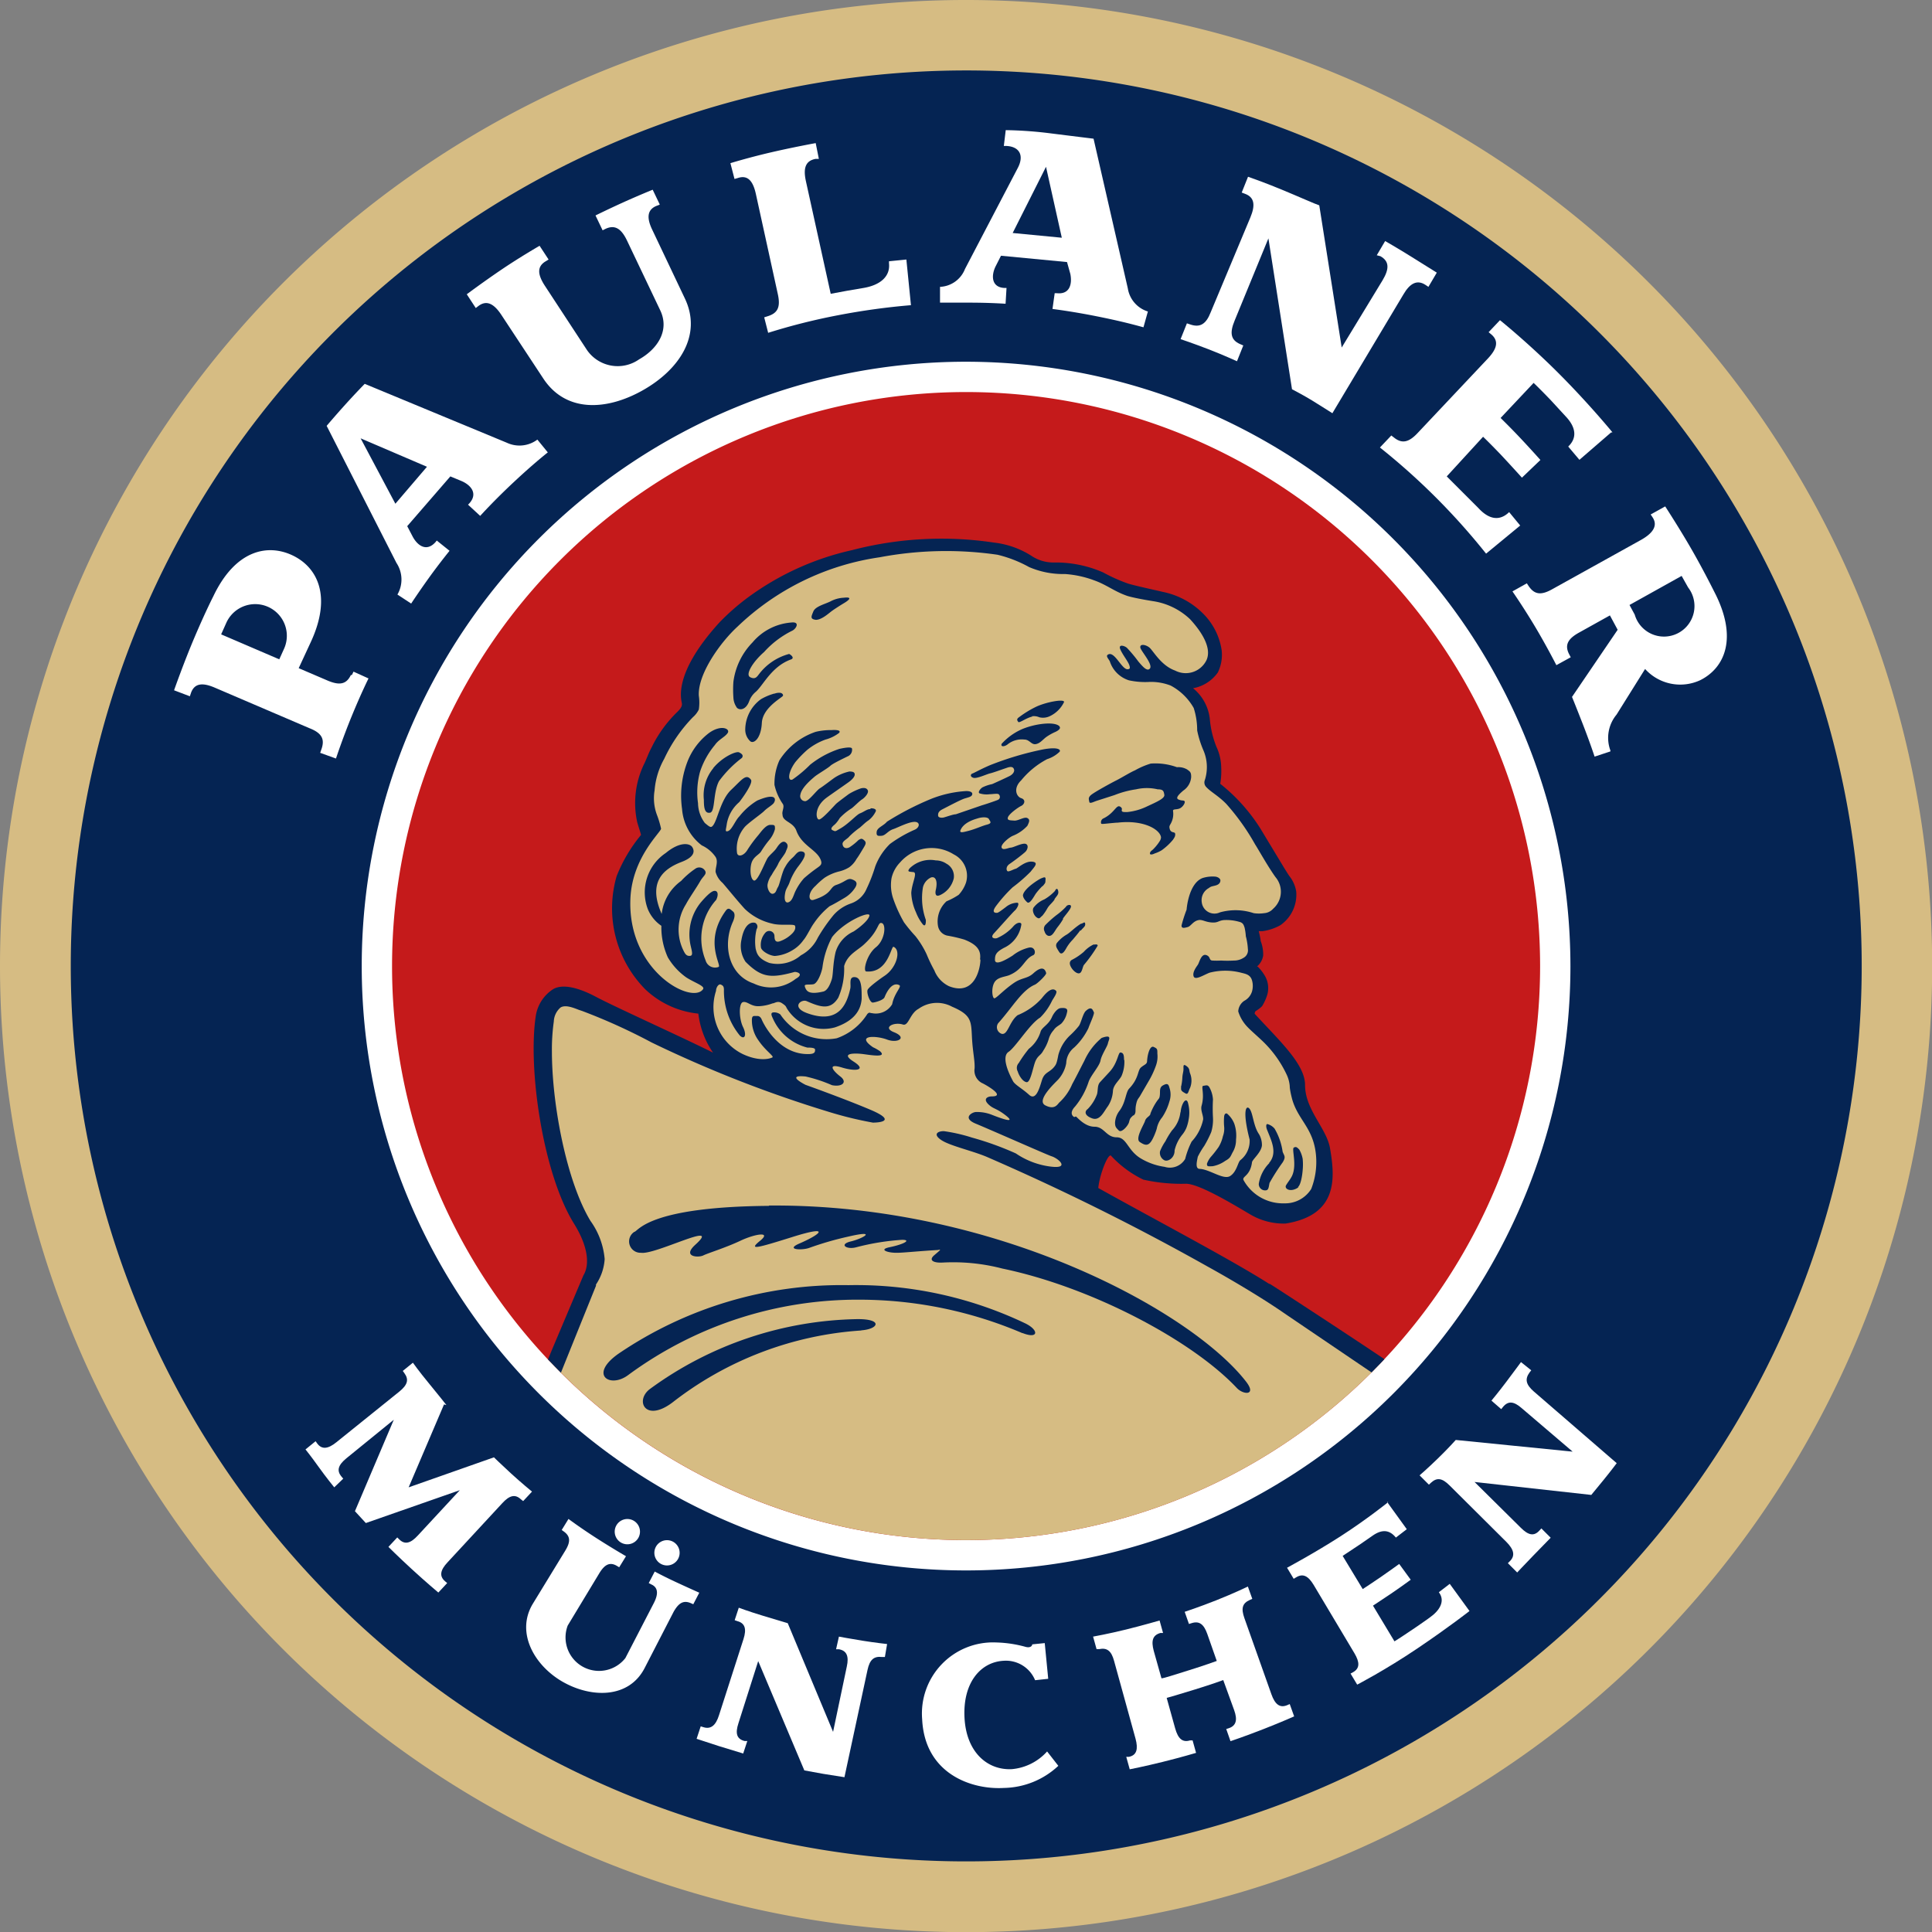
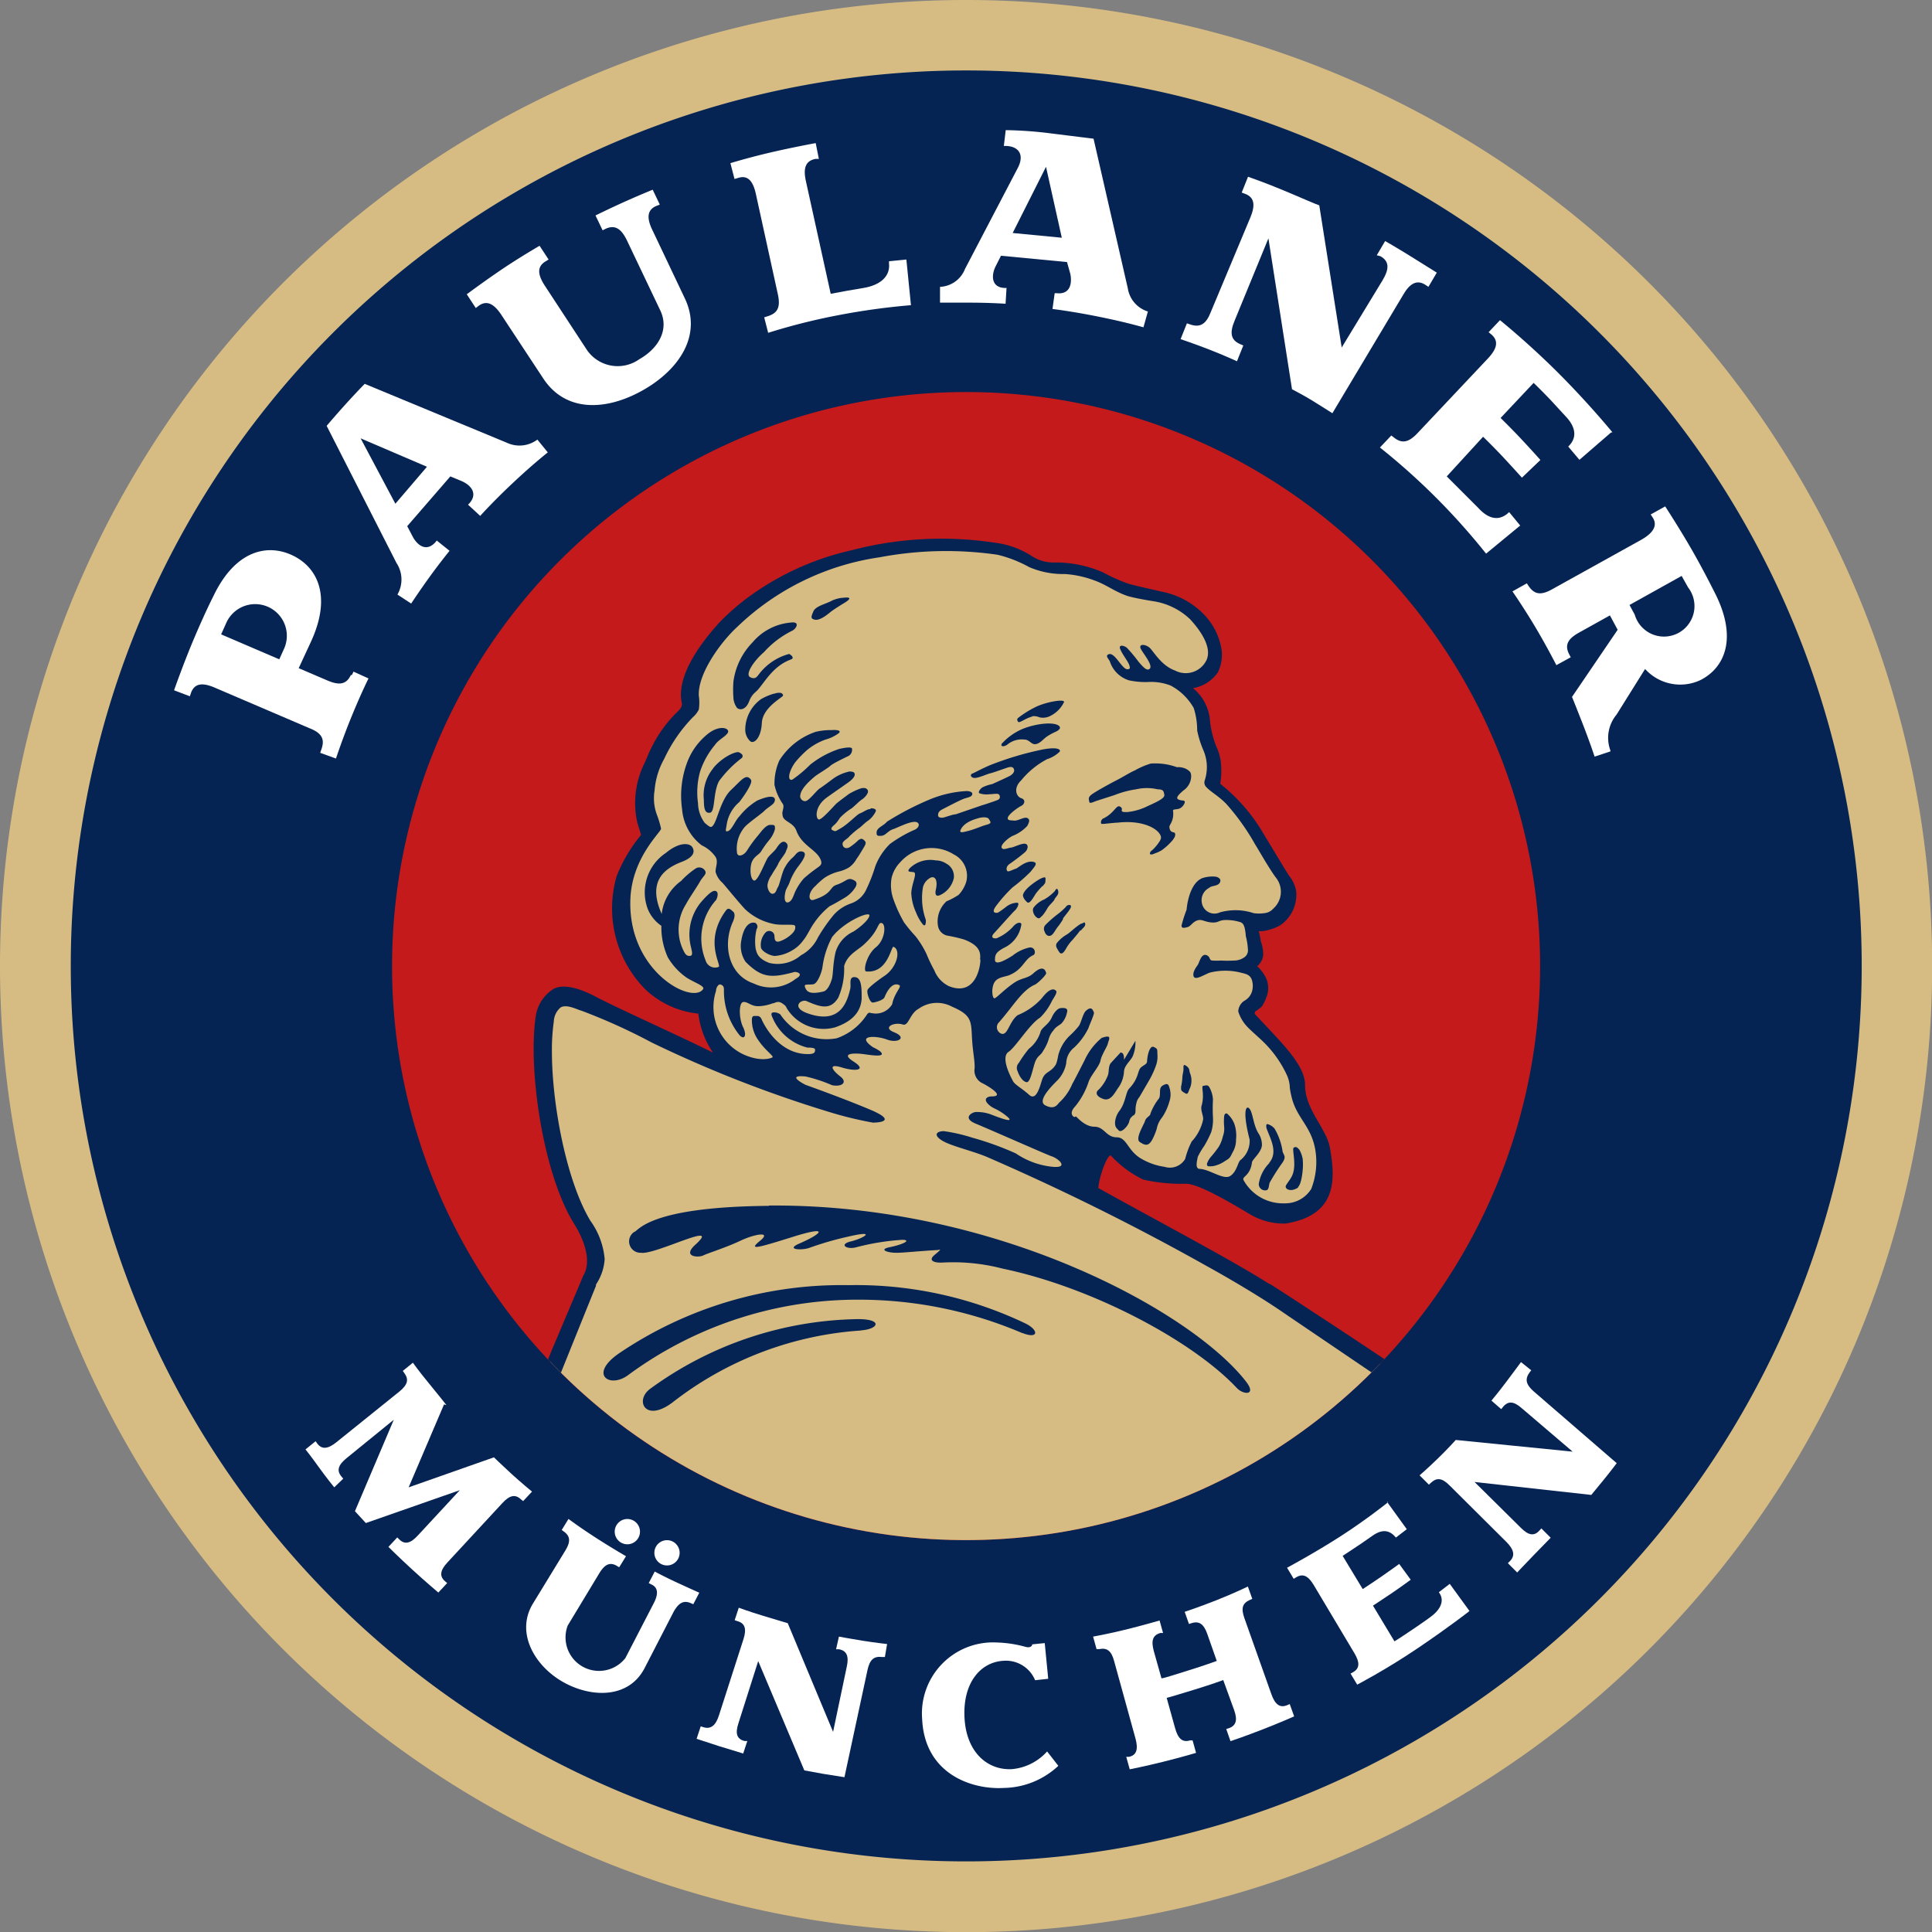
<svg xmlns="http://www.w3.org/2000/svg" viewBox="0 0 122.31 122.31">
  <rect x="0" y="0" width="122.31" height="122.31" fill="#808080" stroke="none" />
  <defs>
    <style>.a{fill:none;}.b{fill:#d6bc83;}.c{fill:#052453;}.d{fill:#fff;}.e{fill:#c51a1b;}.f{clip-path:url(#a);}</style>
    <clipPath id="a" transform="translate(-450.84 -450.84)">
      <path class="a" d="M475.66,512A36.34,36.34,0,1,0,512,475.66,36.34,36.34,0,0,0,475.66,512" />
    </clipPath>
  </defs>
  <title>Paulaner Brewery logo</title>
  <path class="b" d="M450.84,512A61.16,61.16,0,1,1,512,573.16,61.16,61.16,0,0,1,450.84,512" transform="translate(-450.84 -450.84)" />
  <path class="c" d="M455.32,512A56.69,56.69,0,1,1,512,568.68,56.68,56.68,0,0,1,455.32,512" transform="translate(-450.84 -450.84)" />
-   <path class="d" d="M512,473.74A38.26,38.26,0,1,0,550.26,512,38.3,38.3,0,0,0,512,473.74" transform="translate(-450.84 -450.84)" />
  <path class="e" d="M512,548.34A36.34,36.34,0,1,0,475.66,512,36.33,36.33,0,0,0,512,548.34" transform="translate(-450.84 -450.84)" />
  <g class="f">
    <path class="b" d="M512,548.75a36.65,36.65,0,0,0,26.53-11.34c-1.05-.74-6.93-4.57-7.61-5-1.61-1-4.29-2.49-7.12-4l-3.68-2-.23-.13,0-.26s.37-2.42,1.17-2.42h.1c.19,0,.32.18.53.41a4,4,0,0,0,1.58,1.13,7,7,0,0,0,1.86.21l.72,0a13.2,13.2,0,0,1,3.93,1.8l.3.18a4.21,4.21,0,0,0,1.84.56h.16a3.16,3.16,0,0,0,2.2-1.11,4.34,4.34,0,0,0,.28-3.2,4.84,4.84,0,0,0-.67-1.5,5.09,5.09,0,0,1-.91-2.54c0-1-1.15-2.18-2.36-3.46l-.73-.78-.24-.26.18-.21a.57.57,0,0,1,.15-.27,1.63,1.63,0,0,1,.24-.19l.11-.08a2.84,2.84,0,0,0,.28-.65,1.18,1.18,0,0,0-.12-.82,2.41,2.41,0,0,0-.36-.47l-.4-.2.19-.21v-.08l.12-.13.09-.1a.57.57,0,0,0,.21-.38,2,2,0,0,0-.13-.75,2.93,2.93,0,0,1-.09-.43c0-.09,0-.18,0-.26l-.1-.49h.67a2.81,2.81,0,0,0,1-.35,2,2,0,0,0,.78-1.73,1.82,1.82,0,0,0-.38-.84s-.29-.45-.41-.65l-1.42-2.36a11.11,11.11,0,0,0-2.45-2.73l-.18-.15,0-.23a4.34,4.34,0,0,0,0-1,2.84,2.84,0,0,0-.26-1.1,6.53,6.53,0,0,1-.46-1.9,2.53,2.53,0,0,0-.89-1.66l-.83-.57,1-.15a2.06,2.06,0,0,0,1.3-.83,2.28,2.28,0,0,0,.18-1.15,3.85,3.85,0,0,0-1.11-2.13,4.71,4.71,0,0,0-2.32-1.22l-.56-.13c-.6-.14-1.36-.31-1.67-.41a11.12,11.12,0,0,1-1.63-.73,7.34,7.34,0,0,0-3-.58,2.84,2.84,0,0,1-1.65-.52,5.21,5.21,0,0,0-2.16-.75,23.88,23.88,0,0,0-3.26-.24,24.31,24.31,0,0,0-5.57.72,17.23,17.23,0,0,0-6.44,3,14.39,14.39,0,0,0-1.73,1.51c-1.21,1.33-2.6,3.23-2.31,4.74l0,.1a1,1,0,0,1-.33.77h0l-.11.11a7.89,7.89,0,0,0-1.53,2.14c-.07.13-.15.31-.22.48a5.25,5.25,0,0,1-.23.49,5.32,5.32,0,0,0-.41,3.4l.13.42a2.56,2.56,0,0,1,.13.46v0c0,.15-.06.23-.22.42a8.11,8.11,0,0,0-1.35,2.31,6.88,6.88,0,0,0,1.71,6.74,5.41,5.41,0,0,0,3.1,1.44h.36l0,.36a5.14,5.14,0,0,0,.86,2.28l.81,1.2-1.3-.62-2.55-1.21c-2-.94-4.24-2-4.95-2.36a4.29,4.29,0,0,0-1.78-.57.93.93,0,0,0-.48.11,2.07,2.07,0,0,0-.91,1.41c-.5,3.3.45,9.8,2.38,12.92.84,1.36,1.08,2.64.64,3.53l-.05.1-2,4.71-.51,1.24A36.64,36.64,0,0,0,512,548.75" transform="translate(-450.84 -450.84)" />
    <path class="c" d="M510.3,507.53a1.56,1.56,0,0,0,.92-1.08.9.9,0,0,0-.46-.93,1.22,1.22,0,0,0-.68-.21,1.87,1.87,0,0,0-1.65.5c-.17.22-.06.21.23.24s-.09.67-.13,1.32a3.3,3.3,0,0,0,.3,1.23,2.84,2.84,0,0,0,.44.77c.19.19.19-.2.18-.3a4.09,4.09,0,0,1-.18-2.06.93.93,0,0,1,.51-.62c.28-.09.44.21.3.8-.05.23,0,.43.23.33" transform="translate(-450.84 -450.84)" />
    <path class="c" d="M518,514.66c-.21,0-.46.33-.56.56-.2.47-.58.62-.71.89a2.18,2.18,0,0,1-.76,1.13,7.77,7.77,0,0,0-.63.89.46.46,0,0,0-.07.54c.07.24.3.64.56.68s.41-1,.57-1.35.33-.34.49-.65a2.79,2.79,0,0,0,.34-.72,1.4,1.4,0,0,1,.31-.57c.15-.22.29-.26.49-.42a1.4,1.4,0,0,0,.36-.71c.09-.29-.19-.29-.4-.27" transform="translate(-450.84 -450.84)" />
    <path class="c" d="M521.6,502.92c1.64-.19,2.67.43,2.74.92,0,.16-.09.26-.16.37a3,3,0,0,1-.35.41c-.13.11-.18.14-.19.25s.19.06.3,0a2.13,2.13,0,0,0,.44-.2,3.76,3.76,0,0,0,.72-.67c.09-.14.14-.2.14-.34s-.11-.11-.21-.16-.13-.13-.15-.24,0-.14.09-.3a1.26,1.26,0,0,0,.13-.79c0-.14.28-.05.48-.18s.32-.38.24-.44-.13,0-.36-.09,0-.32.29-.57a1.13,1.13,0,0,0,.5-.86c0-.31-.07-.34-.26-.48a1.11,1.11,0,0,0-.64-.14,4,4,0,0,0-1.66-.23,4.86,4.86,0,0,0-1,.43c-.29.12-.85.47-1.17.63s-1.29.69-1.56.89-.18.32-.16.47.27,0,.49-.07.63-.2,1.12-.36a6,6,0,0,1,1.35-.36,3,3,0,0,1,1.37,0c.36,0,.38.12.42.34s-.39.42-1.09.74a3.72,3.72,0,0,1-1.26.36c-.23,0-.31,0-.34-.07s.06-.14-.06-.24c-.28-.24-.35.33-1.08.7a.27.27,0,0,0-.17.33c0,.07.32,0,1-.05" transform="translate(-450.84 -450.84)" />
    <path class="c" d="M531.2,524.47a2.39,2.39,0,0,0-.67,1.32.4.4,0,0,0,.41.41c.21,0,.21-.16.27-.47a13.14,13.14,0,0,1,.83-1.3c.23-.37.09-.42,0-.68a4,4,0,0,0-.51-1.46.9.9,0,0,0-.46-.29c-.08,0-.1.18,0,.4.26.66.66,1.43.11,2.07" transform="translate(-450.84 -450.84)" />
    <path class="c" d="M533,526c.2-.14.29-.81.31-1.09a3.72,3.72,0,0,0,0-.7,1.84,1.84,0,0,0-.22-.6c-.13-.12-.18-.2-.34-.12s.24,1.16-.15,1.86c-.13.23-.2.29-.34.52s.28.49.79.13" transform="translate(-450.84 -450.84)" />
    <path class="c" d="M519.25,509.77c.18-.23.31-.27.29-.45s-.15,0-.27,0c-.37.22-.66.54-.89.68a2.18,2.18,0,0,0-.64.55c-.1.18,0,.31.15.55s.32,0,.43-.19a2.58,2.58,0,0,1,.44-.59c.18-.22.31-.36.48-.6" transform="translate(-450.84 -450.84)" />
-     <path class="c" d="M520.08,510.63a2,2,0,0,0-.63.47,3.69,3.69,0,0,1-.76.51c-.2.13-.12.35,0,.53s.35.37.5.31.17-.33.26-.51a9.27,9.27,0,0,0,.88-1.23c0-.12-.16-.07-.23-.07" transform="translate(-450.84 -450.84)" />
    <path class="c" d="M522.6,521.47c.2-.2.08-.29.16-.69s.15-.36.29-.62l.5-.86a5.57,5.57,0,0,0,.47-1,1.69,1.69,0,0,0,.09-.76c0-.29,0-.31-.23-.42s-.39.43-.42.87c0,.23-.14.22-.38.42s-.12.68-.76,1.35c-.22.24-.21.86-.6,1.39a1.36,1.36,0,0,0-.29.76c0,.27.07.33.24.5s.59-.3.65-.54.07-.23.27-.43" transform="translate(-450.84 -450.84)" />
    <path class="c" d="M496.1,517.38l-.14-.06.08.1.05,0" transform="translate(-450.84 -450.84)" />
    <path class="c" d="M499.52,527.18c-7.72.06-8.27,1.62-8.53,1.65a.72.72,0,0,0,.43,1.32c.9.15,5.19-2.1,3.44-.51-.86.78.2.83.5.68s1.42-.49,2.35-.93,2-.61,1.25,0-.25.48,2.08-.25,1.86-.21.44.41c-1,.42.18.46.62.28a20.23,20.23,0,0,1,2.47-.71c1.84-.43.93.12.14.31s-.27.54.34.37a15.29,15.29,0,0,1,2.9-.47c.6,0,.13.28-.8.47-.72.15-.09.37.51.35.34,0,1.3-.1,2.47-.17.21,0,.43-.16-.14.32-.41.35,0,.5.52.47a12.33,12.33,0,0,1,3.79.38c5.63,1.17,12,4.54,14.84,7.56.41.44,1.28.49.58-.41-3.44-4.43-15.8-11.26-30.21-11.14" transform="translate(-450.84 -450.84)" />
    <path class="c" d="M515.57,535.24a26.31,26.31,0,0,0-10.24-2.12,24.49,24.49,0,0,0-14.72,4.77c-1.14.86-2.52,0-.63-1.34a25.12,25.12,0,0,1,14.57-4.35,24.87,24.87,0,0,1,11.22,2.43c.86.43.81,1-.2.6" transform="translate(-450.84 -450.84)" />
    <path class="c" d="M505.36,535.07a21.74,21.74,0,0,0-11.94,4.55c-1.73,1.31-2.41-.12-1.43-.85a22.86,22.86,0,0,1,13.17-4.42c1.59,0,1.3.63.21.71" transform="translate(-450.84 -450.84)" />
-     <path class="c" d="M522,517.93c0-.34-.06-.44-.22-.46s-.17.66-.7,1.23l-.6.65c-.18.2-.12.5-.19.76a2.62,2.62,0,0,1-.59.94c-.2.14-.22.41.28.59s.74-.43,1-.77a2,2,0,0,0,.32-1c.05-.37.38-.61.54-.91a2.26,2.26,0,0,0,.18-1" transform="translate(-450.84 -450.84)" />
+     <path class="c" d="M522,517.93c0-.34-.06-.44-.22-.46l-.6.65c-.18.2-.12.5-.19.76a2.62,2.62,0,0,1-.59.94c-.2.14-.22.41.28.59s.74-.43,1-.77a2,2,0,0,0,.32-1c.05-.37.38-.61.54-.91a2.26,2.26,0,0,0,.18-1" transform="translate(-450.84 -450.84)" />
    <path class="c" d="M516.15,496.19a.85.85,0,0,1,.49.06,1,1,0,0,0,.68-.08,1.89,1.89,0,0,0,.88-.88c.06-.23-1.2,0-1.84.33a6.36,6.36,0,0,0-1,.62c-.18.12-.13.2-.06.3s.49-.25.91-.34" transform="translate(-450.84 -450.84)" />
    <path class="c" d="M525.62,519.69c-.05.21.1.27.27.37s.18-.13.29-.35a1.24,1.24,0,0,0,0-.92c-.07-.19,0-.3-.24-.47s-.16.09-.18.27-.06.27-.07.5a3.14,3.14,0,0,1-.09.59" transform="translate(-450.84 -450.84)" />
    <path class="c" d="M527.25,524.54c0,.16.09.14.36.13a2,2,0,0,0,.8-.34c.36-.2.32-.29.5-.6a1.53,1.53,0,0,0,.18-.75,2.31,2.31,0,0,0-.11-1,1.6,1.6,0,0,0-.47-.65c-.08,0-.13,0-.17.16a3.65,3.65,0,0,0,0,.7,1.37,1.37,0,0,1-.08.58,2.33,2.33,0,0,1-.27.68,7.18,7.18,0,0,1-.45.58,1.4,1.4,0,0,0-.29.48" transform="translate(-450.84 -450.84)" />
    <path class="c" d="M518.13,509c.09-.16.49-.58.51-.76s-.27-.11-.31,0a4.38,4.38,0,0,1-.63.55,7.08,7.08,0,0,0-.66.59.36.36,0,0,0-.07.43c.05.17.18.32.36.27s.29-.32.45-.53a4.22,4.22,0,0,0,.36-.52" transform="translate(-450.84 -450.84)" />
    <path class="c" d="M516.85,506.94c.21-.25.16-.21.18-.42s-.12-.13-.26-.08-1.1.64-1.17,1.07c0,.14.11.31.27.45s.41-.34.54-.54a3.94,3.94,0,0,1,.43-.49" transform="translate(-450.84 -450.84)" />
-     <path class="c" d="M525.57,521.24a2,2,0,0,1-.53,1.16,4.75,4.75,0,0,0-.42.69,3.09,3.09,0,0,0-.34.63.53.53,0,0,0,.25.56c.22.14.68-.12.67-.61a2.48,2.48,0,0,1,.49-1,1.73,1.73,0,0,0,.25-.41,2.5,2.5,0,0,0,.15-.55,2.32,2.32,0,0,0-.05-1.08c-.13-.37-.43.13-.46.65" transform="translate(-450.84 -450.84)" />
    <path class="c" d="M517.6,507.76c.14-.21.28-.3.23-.52s-.16-.11-.2,0a2.91,2.91,0,0,1-.68.54,1.64,1.64,0,0,0-.67.51c-.12.16,0,.5.19.63s.21,0,.36-.11a3.18,3.18,0,0,0,.33-.49c.14-.22.29-.31.44-.53" transform="translate(-450.84 -450.84)" />
    <path class="c" d="M517.92,496.83c-.29-.34-1.58-.18-2.42.19a3.84,3.84,0,0,0-1.25.91c-.07.2.16.19.36.05a1.43,1.43,0,0,1,1.09-.32c.31,0,.43.33.7.29s.43-.26.66-.44a3.38,3.38,0,0,1,.56-.32s.45-.18.29-.36" transform="translate(-450.84 -450.84)" />
    <path class="c" d="M499.85,494.75a3.64,3.64,0,0,0-.83.35,2.4,2.4,0,0,0-1,1.91,1,1,0,0,0,.31.75c.22.2.69-.16.74-1.15s1.32-1.62,1.34-1.73-.11-.18-.19-.18a.8.8,0,0,0-.34.05" transform="translate(-450.84 -450.84)" />
    <path class="c" d="M497.46,495.6c.11.2.57.27.81-.37a1.38,1.38,0,0,1,.39-.57c.48-.39,1-1.62,2.25-2.07.23-.08.06-.26-.11-.35a3.53,3.53,0,0,0-1.91,1.28c-.12.15-.23.36-.56.19s.2-1,.88-1.59a5.94,5.94,0,0,1,1.78-1.35c.26-.12.52-.59-.06-.52a3.56,3.56,0,0,0-2.45,1.26,4.37,4.37,0,0,0-1.21,2.49,7,7,0,0,0,0,1,1.16,1.16,0,0,0,.2.61" transform="translate(-450.84 -450.84)" />
    <path class="c" d="M502.49,490.08c.37,0,.81-.41,1-.55s.6-.4.77-.5.69-.43,0-.35a2,2,0,0,0-.86.24c-.35.17-.94.31-1.07.63s-.22.48.16.53" transform="translate(-450.84 -450.84)" />
    <path class="c" d="M523.78,523a3.93,3.93,0,0,0,.29-.7,1.6,1.6,0,0,1,.34-.72,3.49,3.49,0,0,0,.46-1,1.36,1.36,0,0,0,0-.89c-.06-.25-.16-.27-.4-.14s-.18.35-.2.59-.05.22-.18.4a3.69,3.69,0,0,0-.42.8c0,.16-.27.22-.34.46s-.65,1.13-.33,1.34.55.3.8-.18" transform="translate(-450.84 -450.84)" />
    <path class="c" d="M496,499.47a2.69,2.69,0,0,0-.6,2c0,.51.05.88.39.82s.18-1.27.57-2a7.15,7.15,0,0,1,1.45-1.47c.11-.16,0-.26-.18-.35s-1.05.28-1.64,1" transform="translate(-450.84 -450.84)" />
    <path class="c" d="M505.93,502.06c-.2,0-.4.18-.64.27s-.74.69-1.32,1c-.27.16-.24.15-.42.07s0-.25.11-.34.24-.26.35-.44a3.89,3.89,0,0,1,.75-.61c.15-.11.5-.47.65-.56s.44-.39.37-.57-.29-.17-.44-.13a4.07,4.07,0,0,0-.75.35c-.15.11-.68.5-.81.62s-.89,1-1.09,1-.32-.77.45-1.36c.27-.2,1.27-.89,1.42-1s.39-.31.39-.49-.18-.18-.33-.19a2.85,2.85,0,0,0-.94.39c-.16.11-.73.55-.94.68s-.68.79-.92.81a.32.32,0,0,1-.31-.41c.08-.47.74-1,.9-1.14s.86-.55,1-.69.86-.48,1.08-.59a.45.45,0,0,0,.29-.48c0-.17-.57-.05-.8,0a5.94,5.94,0,0,0-1.85,1,7.9,7.9,0,0,1-1.12.94c-.3.13-.31-.42.18-1.1a7,7,0,0,1,.77-.79,4,4,0,0,1,1.14-.64,2.46,2.46,0,0,0,.86-.42c.15-.18-.2-.2-.48-.18a4.07,4.07,0,0,0-1,.11,4.38,4.38,0,0,0-2.3,1.81,3.6,3.6,0,0,0-.31,1.55,3.43,3.43,0,0,0,.51,1.18c.16.2-.06.49,0,.7,0,.45.65.45.87,1,.35,1,1.36,1.23,1.57,1.93.07.23-.06.31-.24.44a10,10,0,0,0-.84.66,3.51,3.51,0,0,0-.59.92c-.11.28-.18.5-.37.59s-.34-.08-.22-.64c.05-.23.2-.39.28-.65a4,4,0,0,1,.49-.91c.46-.58.61-.93.3-1s-.42.23-.63.4a2.13,2.13,0,0,0-.46.59c-.18.26-.34,1.09-.45,1.26s-.11.37-.31.42-.38-.32-.35-.58a1.46,1.46,0,0,1,.27-.62c.11-.22.3-.45.41-.7s.42-.59.48-.77.22-.39,0-.57-.46.15-.59.35-.35.36-.53.58-.66,1.59-.91,1.47-.26-.89-.1-1.22.46-.43.57-.63a6.42,6.42,0,0,1,.5-.7,1.79,1.79,0,0,0,.37-.7c0-.25,0-.27-.29-.27s-.59.44-.77.66a8,8,0,0,0-.68.92c-.22.38-.61.48-.66.2a2.1,2.1,0,0,1,.45-1.6c.17-.24,1.06-.85,1.26-1.05s.4-.3.57-.46.36-.79-1-.21a4.25,4.25,0,0,0-1.13,1c-.25.24-.47.84-.71.93s-.13-.11-.09-.44a2.34,2.34,0,0,1,.79-1.39c.17-.21.9-1.21.74-1.42-.31-.41-.57,0-1.25.64s-.86,1.92-1.16,2.27c-.12.15-.2.09-.51-.17a2.14,2.14,0,0,1-.43-1.25,4.92,4.92,0,0,1,.13-2,5.14,5.14,0,0,1,.94-1.69c.24-.35.64-.5.81-.76s-.41-.55-1.18,0a4.2,4.2,0,0,0-1.37,1.82,6,6,0,0,0-.34,3,3.19,3.19,0,0,0,1.25,2.3,2.14,2.14,0,0,1,.87.73c.18.29,0,.63,0,.94a1.38,1.38,0,0,0,.44.7c.2.22.9,1.09,1.41,1.65a3.68,3.68,0,0,0,1.73.93c.53.15,1.4,0,1.45.14s0,.31-.18.49a2.06,2.06,0,0,1-.81.5c-.26.07-.31-.11-.31-.35a.33.33,0,0,0-.56-.22,1.15,1.15,0,0,0-.3.92c0,.24.53.55.88.57A2.46,2.46,0,0,0,501,511a2.19,2.19,0,0,0,.7-.64c.2-.22.46-.79.66-1.06a5,5,0,0,1,1-1.09c.31-.15.64-.35.93-.52A2,2,0,0,0,505,507c.16-.3,0-.4-.2-.48s-.31,0-.51.11a2.74,2.74,0,0,1-.53.24c-.42.16-.22.56-1.42.94-.32.1-.39-.43.13-.89a4.85,4.85,0,0,1,.57-.51A3,3,0,0,1,504,506a2.14,2.14,0,0,0,.61-.26,1.65,1.65,0,0,0,.46-.53c.13-.17.31-.48.46-.73s.15-.33,0-.46-.21-.07-.34,0a3.6,3.6,0,0,1-.57.46c-.26.13-.42,0-.44-.2s.31-.32.44-.5a5.34,5.34,0,0,1,.66-.55c.21-.18.35-.33.55-.46a1.6,1.6,0,0,0,.44-.54c.09-.16-.11-.22-.3-.22" transform="translate(-450.84 -450.84)" />
    <path class="c" d="M518.85,521.56c-.1-.05-.34-.26.06-.68a4.86,4.86,0,0,0,.84-1.53c.13-.42.69-1,.76-1.37s.43-.88.47-1.09.32-.6-.4-.34a4,4,0,0,0-1.09,1.44c-.28.54-.58,1.14-.77,1.48a3.35,3.35,0,0,1-.79,1.14c-.13.1-.28.53-.91.21s.69-1.49.84-1.67a2.11,2.11,0,0,0,.48-1,1.32,1.32,0,0,1,.51-1,4.22,4.22,0,0,0,.9-1.23c.06-.21.4-.91.34-1s-.12-.44-.51-.08c-.18.16-.31.78-.44.95a5.23,5.23,0,0,1-.54.58,2.63,2.63,0,0,0-.76,1.26c-.1.53-.14.6-.27.76-.31.37-.61.32-.77.84s-.38,1.31-.81.92-.84-.6-1-.83c-.36-.65-.74-1.6-.3-1.89s1.35-1.78,2-2.17a3.73,3.73,0,0,0,.75-1.06c.08-.15.36-.52.26-.63s-.35-.26-.91.47a4.17,4.17,0,0,1-1.53,1.07c-.53.41-.61,1.26-1,1.18a.44.44,0,0,1-.23-.67c.9-1,1.5-2.09,2.32-2.44.17-.07.75-.63.72-.74s-.15-.57-.79,0c-.38.36-.72.28-1.21.6-.65.43-1.15,1-1.28,1s-.21-.63,0-1,.73-.35,1-.49c.84-.37.9-1,1.46-1.24.2-.09.12-.59-.31-.47a2.66,2.66,0,0,0-1,.5c-.29.18-1.15.72-1.11.23,0-.32.12-.48.56-.72a1.93,1.93,0,0,0,1.11-1.49c0-.14-.26-.18-.54.16a3,3,0,0,1-1,.71c-.15.05-.48,0-.18-.32s1.18-1.32,1.31-1.43.35-.51.12-.49a1.19,1.19,0,0,0-.7.28c-.31.23-.47.36-.56.36s-.36,0-.07-.41a9.31,9.31,0,0,1,1.06-1.2,10,10,0,0,0,1.15-1c.2-.27.55-.58.1-.63s-.92.42-1.05.45-.41.19-.5.16-.15-.29.12-.47.86-.63,1-.77.22-.44,0-.5-.75.23-.92.24-.52.2-.59,0,.45-.63.69-.74a2.52,2.52,0,0,0,.94-.64c.11-.23.19-.39,0-.49s-.58.18-.83.16-.47,0-.4-.21.63-.62.84-.72.31-.39,0-.49-.52-.63,0-1.13a5.32,5.32,0,0,1,1.64-1.34,2,2,0,0,0,.76-.44c.14-.1.06-.37-1-.18a19.78,19.78,0,0,0-3.37,1c-.63.27-1,.49-1.12.53s-.16.2.06.27.84-.23,1.06-.28.81-.27.94-.31.44-.19.55,0-.07.38-.24.47-1,.47-1.12.52a2.5,2.5,0,0,0-.62.21c-.13.09-.29.29-.19.37a1.45,1.45,0,0,0,.65.06c.19,0,.48-.06.57,0s.14.28-.05.36-.88.31-1,.34l-1.66.57c-.18,0-.67.19-.8.21s-.31,0-.32-.12,0-.27.28-.41,1.14-.6,1.4-.68.45-.11.48-.26-.16-.21-.38-.21a7.15,7.15,0,0,0-2.21.49,18.36,18.36,0,0,0-2.81,1.45c-.21.26-.62.37-.65.64s.08.27.32.25.39-.31.73-.42,1.42-.71,1.6-.34c.06.13-.07.31-.25.38a8.21,8.21,0,0,0-1.56.9,3.91,3.91,0,0,0-.93,1.42,9.94,9.94,0,0,1-.55,1.42,1.66,1.66,0,0,1-1,.93,2.58,2.58,0,0,0-1.09.73,10.57,10.57,0,0,0-1,1.44,2.47,2.47,0,0,1-1.07,1.11,2.25,2.25,0,0,1-2,.48c-.77-.29-.8-.69-.86-.89a3.23,3.23,0,0,1,.06-1.25.27.27,0,0,0-.08-.39c-.11-.05-.67-.12-.88,1.06a1.81,1.81,0,0,0,.26,1.4c1,1,1.58,1.06,3.11.64.18,0,.6.14.06.44a2.52,2.52,0,0,1-2.66.29c-1.55-.52-2-2.38-1.31-3.91.11-.25.16-.52,0-.65s-.28-.28-.45-.05c-1.4,1.91-.27,3.43-.45,3.56a.62.62,0,0,1-.83-.41,3.65,3.65,0,0,1,.67-3.83c.16-.33.11-.59-.12-.57s-.63.47-.87.75a3.22,3.22,0,0,0-.64,2.66c.07.33.19.67,0,.7s-.3-.05-.41-.27a3,3,0,0,1,.13-3c.18-.35.7-1.1.89-1.44s.44-.45.32-.67a.43.43,0,0,0-.58-.16,5.18,5.18,0,0,0-.94.8,3,3,0,0,0-1.23,2.09c-.89-2,.08-2.84,1.25-3.29.87-.33.84-.71.68-.95s-.79-.35-1.67.38a3,3,0,0,0-1.14,3.55,2.36,2.36,0,0,0,.86,1.06,4.6,4.6,0,0,0,.41,2,4.12,4.12,0,0,0,1.17,1.27c.53.34,1.19.54,1.06.74-.68,1-4.81-1.13-4.6-5.75.12-2.6,1.94-4.19,1.94-4.41a6,6,0,0,0-.26-.87,3,3,0,0,1-.15-1.55,4.83,4.83,0,0,1,.61-2,9.54,9.54,0,0,1,1.82-2.64,1.54,1.54,0,0,0,.37-.48,3,3,0,0,0,0-.88c-.07-1.39,1.39-3.4,2.45-4.37a16.38,16.38,0,0,1,9-4.39,22.64,22.64,0,0,1,7.46-.16,7.94,7.94,0,0,1,2,.78,5.43,5.43,0,0,0,2.27.44,6.52,6.52,0,0,1,1.82.39c.81.28,1.31.72,2.14,1,.33.1,1,.23,1.63.33a4.34,4.34,0,0,1,2.33,1.14c.8.87,1.36,1.84,1.05,2.57a1.46,1.46,0,0,1-2,.68c-.9-.32-1.39-1.27-1.63-1.46s-.6-.24-.57,0,1,1.26.5,1.4c-.16,0-.31-.14-.63-.52a8.72,8.72,0,0,0-.72-.86c-.18-.15-.55-.23-.42.09s.48.75.57,1,0,.26-.11.27c-.38,0-.84-1.21-1.25-.92-.14.09.06.27.13.42a1.86,1.86,0,0,0,1.21,1.2,4.85,4.85,0,0,0,1.33.1,3.46,3.46,0,0,1,1.31.23,3.63,3.63,0,0,1,1.46,1.42,4.6,4.6,0,0,1,.22,1.42,6.3,6.3,0,0,0,.39,1.25,2.69,2.69,0,0,1,.09,1.91.41.41,0,0,0,.09.42c.28.31.76.55,1.27,1.07a14.39,14.39,0,0,1,1.83,2.57c.18.27.8,1.39,1.29,2.07a1.43,1.43,0,0,1-.15,2,.84.84,0,0,1-.57.28,2.27,2.27,0,0,1-.66,0,3.65,3.65,0,0,0-2.14-.05.81.81,0,0,1-1.15-.64.87.87,0,0,1,.45-.9c.15-.13.28-.11.48-.18s.25-.2.25-.3-.11-.2-.29-.24a2.09,2.09,0,0,0-.85.09c-.89.36-1,2-1,2a8.61,8.61,0,0,0-.32,1c0,.2.17.16.39.1s.35-.41.75-.45c.24,0,.38.13.77.16s.42-.11.75-.15a2.91,2.91,0,0,1,1,.11c.25.06.28.22.33.36a3.37,3.37,0,0,1,.08.55,3.91,3.91,0,0,1,.13.81.54.54,0,0,1-.28.56,1.12,1.12,0,0,1-.61.17,7.18,7.18,0,0,1-.81,0,4.56,4.56,0,0,1-.53,0c-.22,0-.14-.19-.31-.3-.4-.26-.52.41-.63.57s-.36.49-.26.74.62-.09,1-.24a4,4,0,0,1,2,0c.27.07.58.11.69.48a1.27,1.27,0,0,1,0,.71,1,1,0,0,1-.49.59.86.86,0,0,0-.38.67,2.46,2.46,0,0,0,.48.87c.22.26.64.61,1.05,1a7.11,7.11,0,0,1,1.53,2.12,2.11,2.11,0,0,1,.2.73c0,.24.12.73.18.93.37,1.18,1.2,1.69,1.44,3.12a4.71,4.71,0,0,1-.26,2.47,1.94,1.94,0,0,1-1.7.91,2.85,2.85,0,0,1-2.59-1.48c-.09-.24.42-.24.54-1.11,0-.17.6-.63.63-1.09a1.37,1.37,0,0,0-.18-.69c-.37-.53-.38-1.33-.6-1.61s-.47.11,0,1.94a1.54,1.54,0,0,1-.59,1.31c-.16.14-.22.73-.64,1s-1.29-.42-1.92-.45c-.3,0-.2-.43-.13-.77a5.31,5.31,0,0,1,.41-.69,7.08,7.08,0,0,0,.44-.87,2.71,2.71,0,0,0,.11-.92,10.33,10.33,0,0,1,0-1.14,1.81,1.81,0,0,0-.24-.8c-.11-.15-.2-.09-.37-.07s.1.52-.11,1.26c-.08.28.11.6.1.86a2.92,2.92,0,0,1-.73,1.41,5.32,5.32,0,0,0-.41,1.1,1.12,1.12,0,0,1-1.3.5,4.06,4.06,0,0,1-1.47-.51c-.89-.51-.91-1.36-1.57-1.36s-.78-.67-1.4-.67-1.09-.6-1.18-.65m-5.61-18.48c-.38.1-.7.27-1.19.4-.28.07-.6.17-.5-.05.22-.53,1-.71,1.08-.74.32-.1.65-.09.72.05s.22.25-.11.34m-.43,8.52c0,.57-.35,2.37-2,1.71a1.86,1.86,0,0,1-.92-1,9.29,9.29,0,0,1-.48-1,5.76,5.76,0,0,0-.72-1.17,9.63,9.63,0,0,1-.72-.87,8.61,8.61,0,0,1-.68-1.49,2.64,2.64,0,0,1-.11-1.3,2.08,2.08,0,0,1,.54-1,2.64,2.64,0,0,1,3.4-.51,1.51,1.51,0,0,1,.78,1.77,2.14,2.14,0,0,1-.47.79,4.55,4.55,0,0,1-.77.41,1.73,1.73,0,0,0-.54,1.55.76.76,0,0,0,.58.62,9.29,9.29,0,0,1,1.08.25c1,.38,1.06.84,1,1.3m-11.08,1.69c-.09-.2.25-.11.53-.16s.54-.79.58-1.09a5.57,5.57,0,0,1,.61-1.9c.78-1,2.43-1.68,2.36-1.35s-.71.81-1,1a2.1,2.1,0,0,0-1.14,1.3c-.18.76-.15,1.43-.24,1.72s-.26.71-.53.78c-1,.24-1.08-.08-1.17-.28m5.53,1.07a1.2,1.2,0,0,1-1.29.58c-.14,0-.14-.09-.29.05a3.73,3.73,0,0,1-1.94,1.54,3.52,3.52,0,0,1-3.57-1.51.64.64,0,0,0-.4-.13c-.25,0-.16.2-.07.39a3.27,3.27,0,0,0,2.18,1.84c.16,0,.49,0,.49.13s0,.27-.38.28c-2.06.06-3-2.19-3-2.19s-.08-.23-.28-.22-.34-.07-.34.26a2.16,2.16,0,0,0,.42,1.29c.44.65,1,1,.88,1.07s-.79.3-1.88-.21a3.31,3.31,0,0,1-1.69-4c0-.21.16-.46.3-.4s.2.12.2.33a4.46,4.46,0,0,0,1,2.89c.3.3.47,0,.21-.53s-.28-1.52,0-1.58.49.28,1,.26a2.86,2.86,0,0,0,.87-.18c.14,0,.32-.2.61,0s.2.18.34.39a2.73,2.73,0,0,0,3,1.13c.92-.31,1.63-.85,1.69-1.82,0-.66,0-1.32-.42-1.36s-.24.46-.3.72c-.22,1-.74,2.3-2.76,1.55-1-.38-.34-.9,0-.75.91.4,1.51.57,2-.22a4.58,4.58,0,0,0,.37-2c.22-.76.89-1,1.31-1.42.94-.88.8-1.39,1.08-1.3s.2,1.07-.38,1.53-.83,1.51-.61,1.53c1.39.12,1.57-1.63,1.73-1.56.49.21.21,1.33-.59,1.85-.21.14-1,.7-1.06.89s.15.81.34.79.67-.16.74-.34.42-1,.92-.77c.21.09-.3.48-.44,1.22m23.87,17.7c-2.33-1.49-6.94-3.91-10.82-6.07.07-.78.57-2.11.79-2.06a6.87,6.87,0,0,0,2.06,1.53,11,11,0,0,0,2.7.26c.88,0,3.26,1.47,4.05,1.93a4.16,4.16,0,0,0,2.26.59c3.34-.54,3.13-2.9,2.81-4.77-.22-1.27-1.58-2.43-1.58-4,0-1.32-1.6-2.78-3.19-4.51,0,0,0-.13.08-.18s.32-.21.4-.32a3,3,0,0,0,.33-.75,1.55,1.55,0,0,0-.15-1.13,2.91,2.91,0,0,0-.47-.61h0s-.06,0-.05,0a1.11,1.11,0,0,0,.4-.71,2.42,2.42,0,0,0-.16-.91c0-.11-.08-.45-.12-.62v0h.24a3.21,3.21,0,0,0,1.13-.38,2.35,2.35,0,0,0,1-2.13,2.11,2.11,0,0,0-.45-1s-.29-.45-.4-.64l-1.42-2.35a11.29,11.29,0,0,0-2.54-2.83,4.75,4.75,0,0,0,.06-1.08,3.18,3.18,0,0,0-.3-1.26,6.12,6.12,0,0,1-.42-1.77,2.92,2.92,0,0,0-1.06-1.94,2.45,2.45,0,0,0,1.57-1,2.56,2.56,0,0,0,.24-1.41,4.14,4.14,0,0,0-1.21-2.35,5,5,0,0,0-2.52-1.34c-.32-.08-1.77-.39-2.21-.53a10.64,10.64,0,0,1-1.56-.7,7.48,7.48,0,0,0-3.13-.63,2.49,2.49,0,0,1-1.44-.44,5.6,5.6,0,0,0-2.34-.82,22.44,22.44,0,0,0-9,.48,17.55,17.55,0,0,0-6.59,3,14.6,14.6,0,0,0-1.78,1.56c-3,3.29-2.42,4.91-2.39,5.15s-.22.45-.27.51a8,8,0,0,0-1.66,2.29c-.16.29-.33.76-.45,1a5.67,5.67,0,0,0-.45,3.71c.1.35.24.75.24.81a9.68,9.68,0,0,0-1.54,2.6,7.3,7.3,0,0,0,1.81,7.17,5.7,5.7,0,0,0,3.36,1.54,5.51,5.51,0,0,0,.93,2.47c-2-1-6.44-3-7.48-3.57-.77-.4-1.93-.86-2.64-.45a2.46,2.46,0,0,0-1.1,1.69c-.51,3.32.44,10,2.44,13.19.77,1.25,1,2.39.63,3.14l-.06.11-2,4.73-.44,1.08.82.84c1.11-2.76,2.42-6,2.42-6l0-.08a3.26,3.26,0,0,0,.55-1.61,4.85,4.85,0,0,0-.9-2.42c-1.51-2.5-2.44-7.35-2.44-10.73a12.69,12.69,0,0,1,.12-1.89,1.23,1.23,0,0,1,.43-.89c.3-.18.77,0,1.15.15l.21.07a37.35,37.35,0,0,1,4.41,2,77.59,77.59,0,0,0,11.18,4.38,23.62,23.62,0,0,0,2.82.69c.39,0,1.56-.09-.17-.82s-4.09-1.57-4.09-1.57-1.33-.66,0-.53a9.19,9.19,0,0,1,1.67.55c.64.13,1-.19.53-.55s-.87-.87.13-.56c.83.25,1.58.17.7-.39s.13-.52.52-.48,1.67.29,1.16-.17a2.78,2.78,0,0,0-.44-.25c-1.13-.78.19-.75.88-.49s1.32-.12.43-.47c-.72-.29,0-.66.58-.48.37.11.43-.7,1-1a2,2,0,0,1,2.11-.13c1.22.52,1.21.9,1.26,1.9s.19,1.47.17,2a.89.89,0,0,0,.46.93c.15.06,1.58.85.63.85-.32,0-.62.2-.09.61.25.19.43.18.94.57s.34.45-.81,0a2.53,2.53,0,0,0-1.05-.19c-.22,0-.9.37,0,.74s4.58,2,4.79,2.06c.45.14,1.16.79,0,.66a5,5,0,0,1-2.26-.84,19.16,19.16,0,0,0-2.77-1,10.59,10.59,0,0,0-1.79-.41c-.39,0-.71.2-.15.57s2,.68,2.92,1.08a152.43,152.43,0,0,1,13.91,6.91c1.63.9,3.6,2.08,4.92,3l5.9,4,.81-.84c-1-.7-7-4.64-7.67-5.05" transform="translate(-450.84 -450.84)" />
  </g>
  <path class="c" d="M538.4,537.76l0,0,0,0m-.32.55h0" transform="translate(-450.84 -450.84)" />
  <path class="d" d="M464.84,491l3.68,1.58.29-.64a2,2,0,1,0-3.63-1.7Zm8.28,2.57.1-.21.95.43s-.47.94-1.06,2.38-1,2.69-1,2.69l-1-.36.09-.26c.21-.62,0-1-.77-1.3l-6-2.57c-.77-.33-1.28-.28-1.5.34l-.07.21-1-.38s.62-1.77,1.32-3.41,1.16-2.53,1.16-2.53c1.39-2.93,3.42-3.35,5-2.61s2.54,2.57,1.17,5.51l-.76,1.64,1.82.78c.77.33,1.2.24,1.48-.34" transform="translate(-450.84 -450.84)" />
  <path class="d" d="M482.57,470.76c-.46-.69-.92-.94-1.44-.55l-.17.13-.57-.87s1.07-.8,2.24-1.59S485,466.4,485,466.4l.57.87-.18.11c-.56.33-.52.83-.07,1.53L488,473a2.36,2.36,0,0,0,3.3.59c1.14-.64,1.95-1.81,1.34-3.1l-2.11-4.43c-.36-.75-.76-1-1.34-.74l-.2.1-.45-.94s.85-.42,1.78-.84,1.84-.79,1.84-.79l.45.94-.2.08c-.6.24-.64.76-.28,1.51l2.07,4.36c1.11,2.34-.38,4.52-2.67,5.81s-4.86,1.42-6.29-.74Z" transform="translate(-450.84 -450.84)" />
  <path class="d" d="M479.35,481l-2.73,3.15.34.65c.31.59.89,1,1.46.35l.07-.09.81.65s-.65.8-1.29,1.69c-.49.68-.95,1.36-1.14,1.65l-.87-.57a1.9,1.9,0,0,0-.06-2l-4.42-8.68s.54-.64,1.2-1.37,1.21-1.29,1.21-1.29l9,3.73a1.89,1.89,0,0,0,1.93-.2l.66.81c-.29.23-1.05.85-2.11,1.84-1.3,1.21-2.17,2.18-2.17,2.18l-.77-.71.08-.08c.56-.62.11-1.16-.5-1.42Zm-3.48,1.73,2-2.34-4.2-1.8Z" transform="translate(-450.84 -450.84)" />
  <path class="d" d="M532.63,475.46l-1.49-9.53L529,471.14c-.32.77-.25,1.22.34,1.48l.21.09-.4,1s-.87-.4-1.83-.77-1.74-.63-1.74-.63l.4-1,.21.07c.61.21,1,0,1.3-.78l2.51-6c.32-.77.26-1.27-.34-1.49l-.21-.08.4-1c.37.13,1.1.39,2.12.81s2.18.94,2.39,1l1.42,9,2.59-4.26c.43-.72.43-1.2-.14-1.52L538,467l.53-.9s.79.45,1.67,1,1.6,1,1.6,1l-.53.9-.18-.12c-.54-.36-1-.1-1.41.61L535.19,477s-.77-.49-1.29-.81-1.27-.71-1.27-.71" transform="translate(-450.84 -450.84)" />
  <path class="d" d="M552.83,478.22l-2,1.73-.71-.84c.58-.55.49-1.23-.17-1.92l-.92-1c-.41-.43-.9-.92-1.1-1.11l-2.09,2.22c.21.21.67.66,1.18,1.2.7.74,1.34,1.46,1.34,1.46l-1.17,1.12s-.73-.81-1.35-1.47c-.46-.48-.9-.92-1.11-1.12L542.43,481l1,1,1,1c.65.71,1.29.82,1.85.35l.1-.09.7.85-2.16,1.78a42.3,42.3,0,0,0-6.72-6.72l.72-.76.17.13c.5.4.93.32,1.5-.29l4.45-4.72c.57-.61.7-1.1.21-1.52l-.17-.14.72-.76s1.77,1.42,3.7,3.35,3.42,3.75,3.42,3.75" transform="translate(-450.84 -450.84)" />
  <path class="d" d="M518.39,467.43l-4.18-.4-.33.65c-.3.59-.29,1.35.55,1.39h.13l-.06,1s-1-.07-2.25-.07c-.82,0-1.61,0-1.9,0l0-1a1.78,1.78,0,0,0,1.58-1.13l3.35-6.41c.4-.77.11-1.34-.73-1.38h-.16l.12-1s1.23,0,2.74.19,2.82.35,2.82.35l2.17,9.48a1.83,1.83,0,0,0,1.27,1.46l-.28,1c-.8-.22-1.63-.43-2.93-.69-1.59-.32-2.83-.47-2.83-.47l.14-1h.12c.83.1,1-.57.87-1.22Zm-3.44-1.84,3.11.3-1-4.49Z" transform="translate(-450.84 -450.84)" />
  <path class="d" d="M557.3,487.3,554,489.14l.33.61a1.93,1.93,0,1,0,3.38-1.72Zm-2.3,5.87-1.82,2.91a2.3,2.3,0,0,0-.39,2.27l0,.06-1,.33s-.3-.92-.79-2.17c-.43-1.1-.64-1.61-.64-1.61l2.89-4.25-.49-.91-1.94,1.08c-.73.4-.94.8-.64,1.38l.1.19-.91.5s-.61-1.2-1.35-2.44-1.43-2.23-1.43-2.23l.91-.51.12.18c.37.54.79.59,1.51.18l5.6-3.11c.73-.41,1.09-.89.73-1.43l-.12-.18.92-.51s.95,1.46,1.71,2.79,1.4,2.62,1.4,2.62c1.5,2.89.68,4.79-.87,5.58a3,3,0,0,1-3.55-.74" transform="translate(-450.84 -450.84)" />
  <path class="d" d="M499.22,470.93l.25-.08c.62-.2.79-.59.61-1.4l-1.39-6.34c-.18-.81-.51-1.21-1.14-1l-.21.06-.26-1s1.1-.34,2.51-.67,2.89-.6,2.89-.6l.2,1-.21,0c-.64.12-.79.59-.61,1.41l1.57,7.13,1.08-.2,1-.17c1.06-.18,1.7-.73,1.61-1.56v-.13l1.1-.11.29,2.89a43.49,43.49,0,0,0-4.58.63,39.49,39.49,0,0,0-4.46,1.12Z" transform="translate(-450.84 -450.84)" />
  <path class="d" d="M528.28,557.2c-.15.06-.71.26-1.77.59s-1.66.5-1.81.54l.54,1.94c.18.63.45.9.94.75l.16,0,.22.79s-.9.27-2.11.57-2.09.47-2.09.47l-.22-.79.17,0c.5-.1.59-.5.42-1.14l-1.36-4.93c-.17-.63-.44-.85-.94-.75l-.17,0-.22-.79s1-.18,2.09-.45,2.12-.57,2.12-.57l.22.79-.17,0c-.49.14-.59.49-.42,1.13l.49,1.74c.15,0,.77-.21,1.77-.52s1.55-.52,1.73-.58l-.6-1.71c-.22-.62-.51-.84-1-.68l-.16.05-.27-.77s.89-.29,2-.73,2-.87,2-.87l.28.78-.16.07c-.47.21-.56.53-.34,1.15l1.71,4.82c.22.62.52.89,1,.69l.16-.07.28.78s-.73.33-1.93.8-2.1.77-2.1.77l-.27-.77.16-.05c.48-.16.56-.54.34-1.15Z" transform="translate(-450.84 -450.84)" />
  <path class="d" d="M489.86,547.41a.8.8,0,1,1,.3,1.09.8.8,0,0,1-.3-1.09" transform="translate(-450.84 -450.84)" />
  <path class="d" d="M492.37,548.75a.8.8,0,1,1,.3,1.09.8.8,0,0,1-.3-1.09" transform="translate(-450.84 -450.84)" />
  <path class="d" d="M486.63,549c.34-.56.32-.9-.09-1.2l-.14-.1.43-.7s.72.54,1.73,1.19,1.91,1.17,1.91,1.17l-.43.7-.15-.09c-.44-.26-.77-.09-1.11.47l-2,3.31a2.12,2.12,0,0,0,3.65,2.06l1.8-3.48c.3-.58.28-1-.17-1.19l-.15-.08.38-.73s.57.31,1.39.69,1.43.65,1.43.65l-.38.73-.16-.07c-.47-.2-.77,0-1.08.54l-1.84,3.57c-1,1.94-3.37,1.9-5.17.88s-3-3.11-1.92-4.93Z" transform="translate(-450.84 -450.84)" />
  <path class="d" d="M478.95,539.75,476.71,545l5.4-1.9s.42.41,1.06,1,1.35,1.17,1.35,1.17l-.56.6-.14-.11c-.37-.35-.73-.25-1.18.24l-3.47,3.75c-.45.48-.54.87-.15,1.2l.13.11-.56.6s-.81-.68-1.69-1.49-1.47-1.4-1.47-1.4l.56-.6.12.12c.36.36.73.25,1.18-.24l2.66-2.87L474,547.26l-.69-.75,2.46-5.79-3,2.44c-.51.42-.64.77-.31,1.16l.11.13L472,545s-.53-.65-1-1.31-.82-1.09-.82-1.09l.64-.52.1.14c.3.41.7.34,1.21-.07l4-3.22c.51-.42.61-.75.31-1.16l-.1-.14.64-.52s.38.54,1,1.29,1.12,1.39,1.12,1.39" transform="translate(-450.84 -450.84)" />
  <path class="d" d="M503.58,560.48l.87-4.14c.14-.64,0-1-.5-1.09l-.18,0,.18-.8s.69.13,1.5.26,1.55.21,1.55.21l-.14.82-.18,0c-.52-.06-.78.17-.92.82l-1.46,6.79-1.33-.21-1.21-.22L498.84,556l-1.25,3.93c-.21.64-.12,1,.39,1.13l.17,0-.26.79-1.54-.47-1.41-.46.26-.79.16.05c.49.16.8-.12,1-.76l1.55-4.82c.2-.63.1-1-.39-1.13l-.17-.06.26-.79s.58.22,1.5.5l1.6.48Z" transform="translate(-450.84 -450.84)" />
  <path class="d" d="M550.4,542.74,547.19,540c-.5-.44-.86-.5-1.2-.09l-.11.14-.62-.54s.45-.54.94-1.19.93-1.25.93-1.25l.65.52-.11.14c-.31.43-.22.77.27,1.2l5.25,4.54s-.35.47-.83,1.06-.78.95-.78.95l-7.39-.82,2.93,2.9c.47.47.83.56,1.18.17l.12-.13.59.59-1.12,1.15c-.6.62-1,1.05-1,1.05l-.59-.59.12-.12c.37-.36.25-.76-.22-1.23l-3.59-3.57c-.47-.47-.8-.52-1.18-.17l-.13.12-.59-.59s.47-.4,1.16-1.07S543,542,543,542Z" transform="translate(-450.84 -450.84)" />
  <path class="d" d="M538.65,545.92l1.25,1.73-.69.53c-.4-.49-.87-.55-1.49-.11l-.75.52-1.13.75,1.27,2.1c.17-.11.63-.41,1.14-.76s1.17-.83,1.17-.83l.73,1s-.67.49-1.26.89l-1.13.75,1.36,2.26c.33-.2.94-.61,1.44-.95s.81-.57.81-.57c.62-.44.93-1,.62-1.5l-.06-.09.69-.53,1.25,1.72s-1.27,1-3.3,2.37-3.81,2.29-3.81,2.29l-.42-.7.15-.08c.45-.25.43-.64.1-1.2L534,551.17c-.34-.56-.67-.74-1.11-.47l-.15.09-.42-.7s1.77-.95,3.4-2,3-2.15,3-2.15" transform="translate(-450.84 -450.84)" />
  <path class="d" d="M517.84,562.63a5.16,5.16,0,0,1-3.45,1.4c-2,.12-5-.86-5.17-4.34a4.5,4.5,0,0,1,4.68-4.87,7.61,7.61,0,0,1,1.87.28c.22.06.4,0,.42-.16l.79-.08.22,2.26-.83.09a2,2,0,0,0-2-1.23c-1.44.08-2.58,1.37-2.47,3.59s1.47,3.35,3,3.27a3.4,3.4,0,0,0,2.23-1.12Z" transform="translate(-450.84 -450.84)" />
</svg>